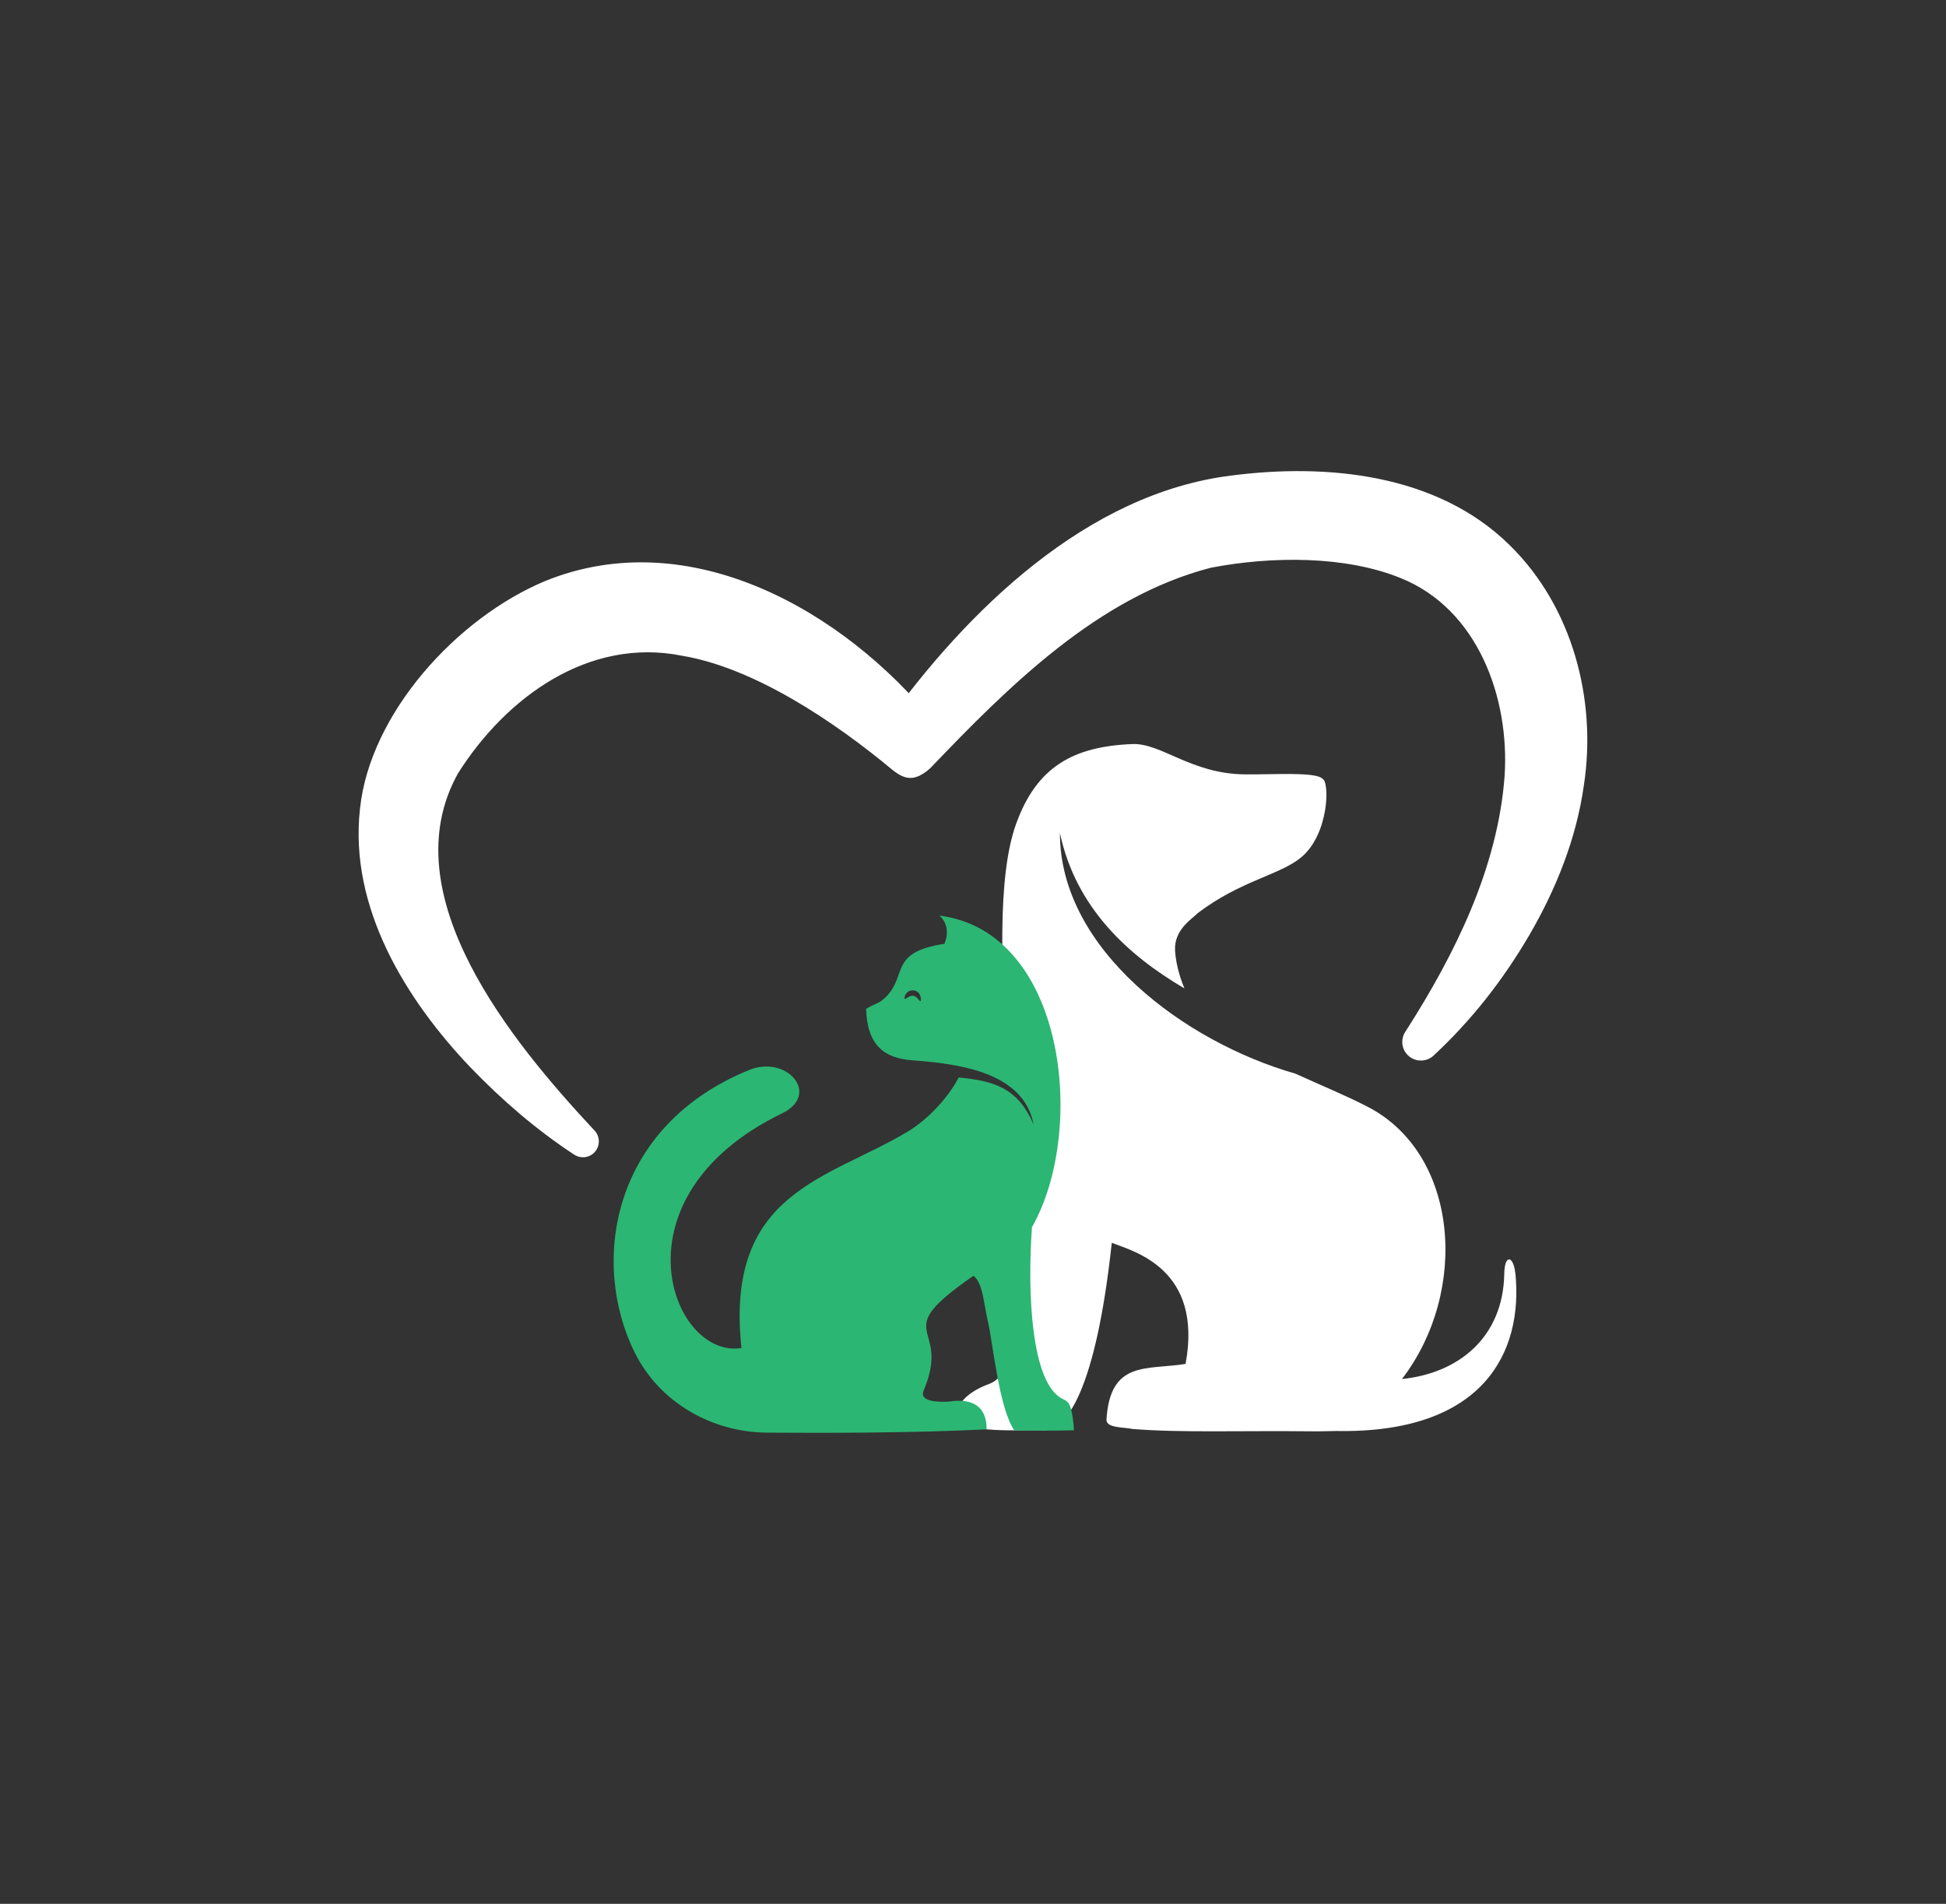
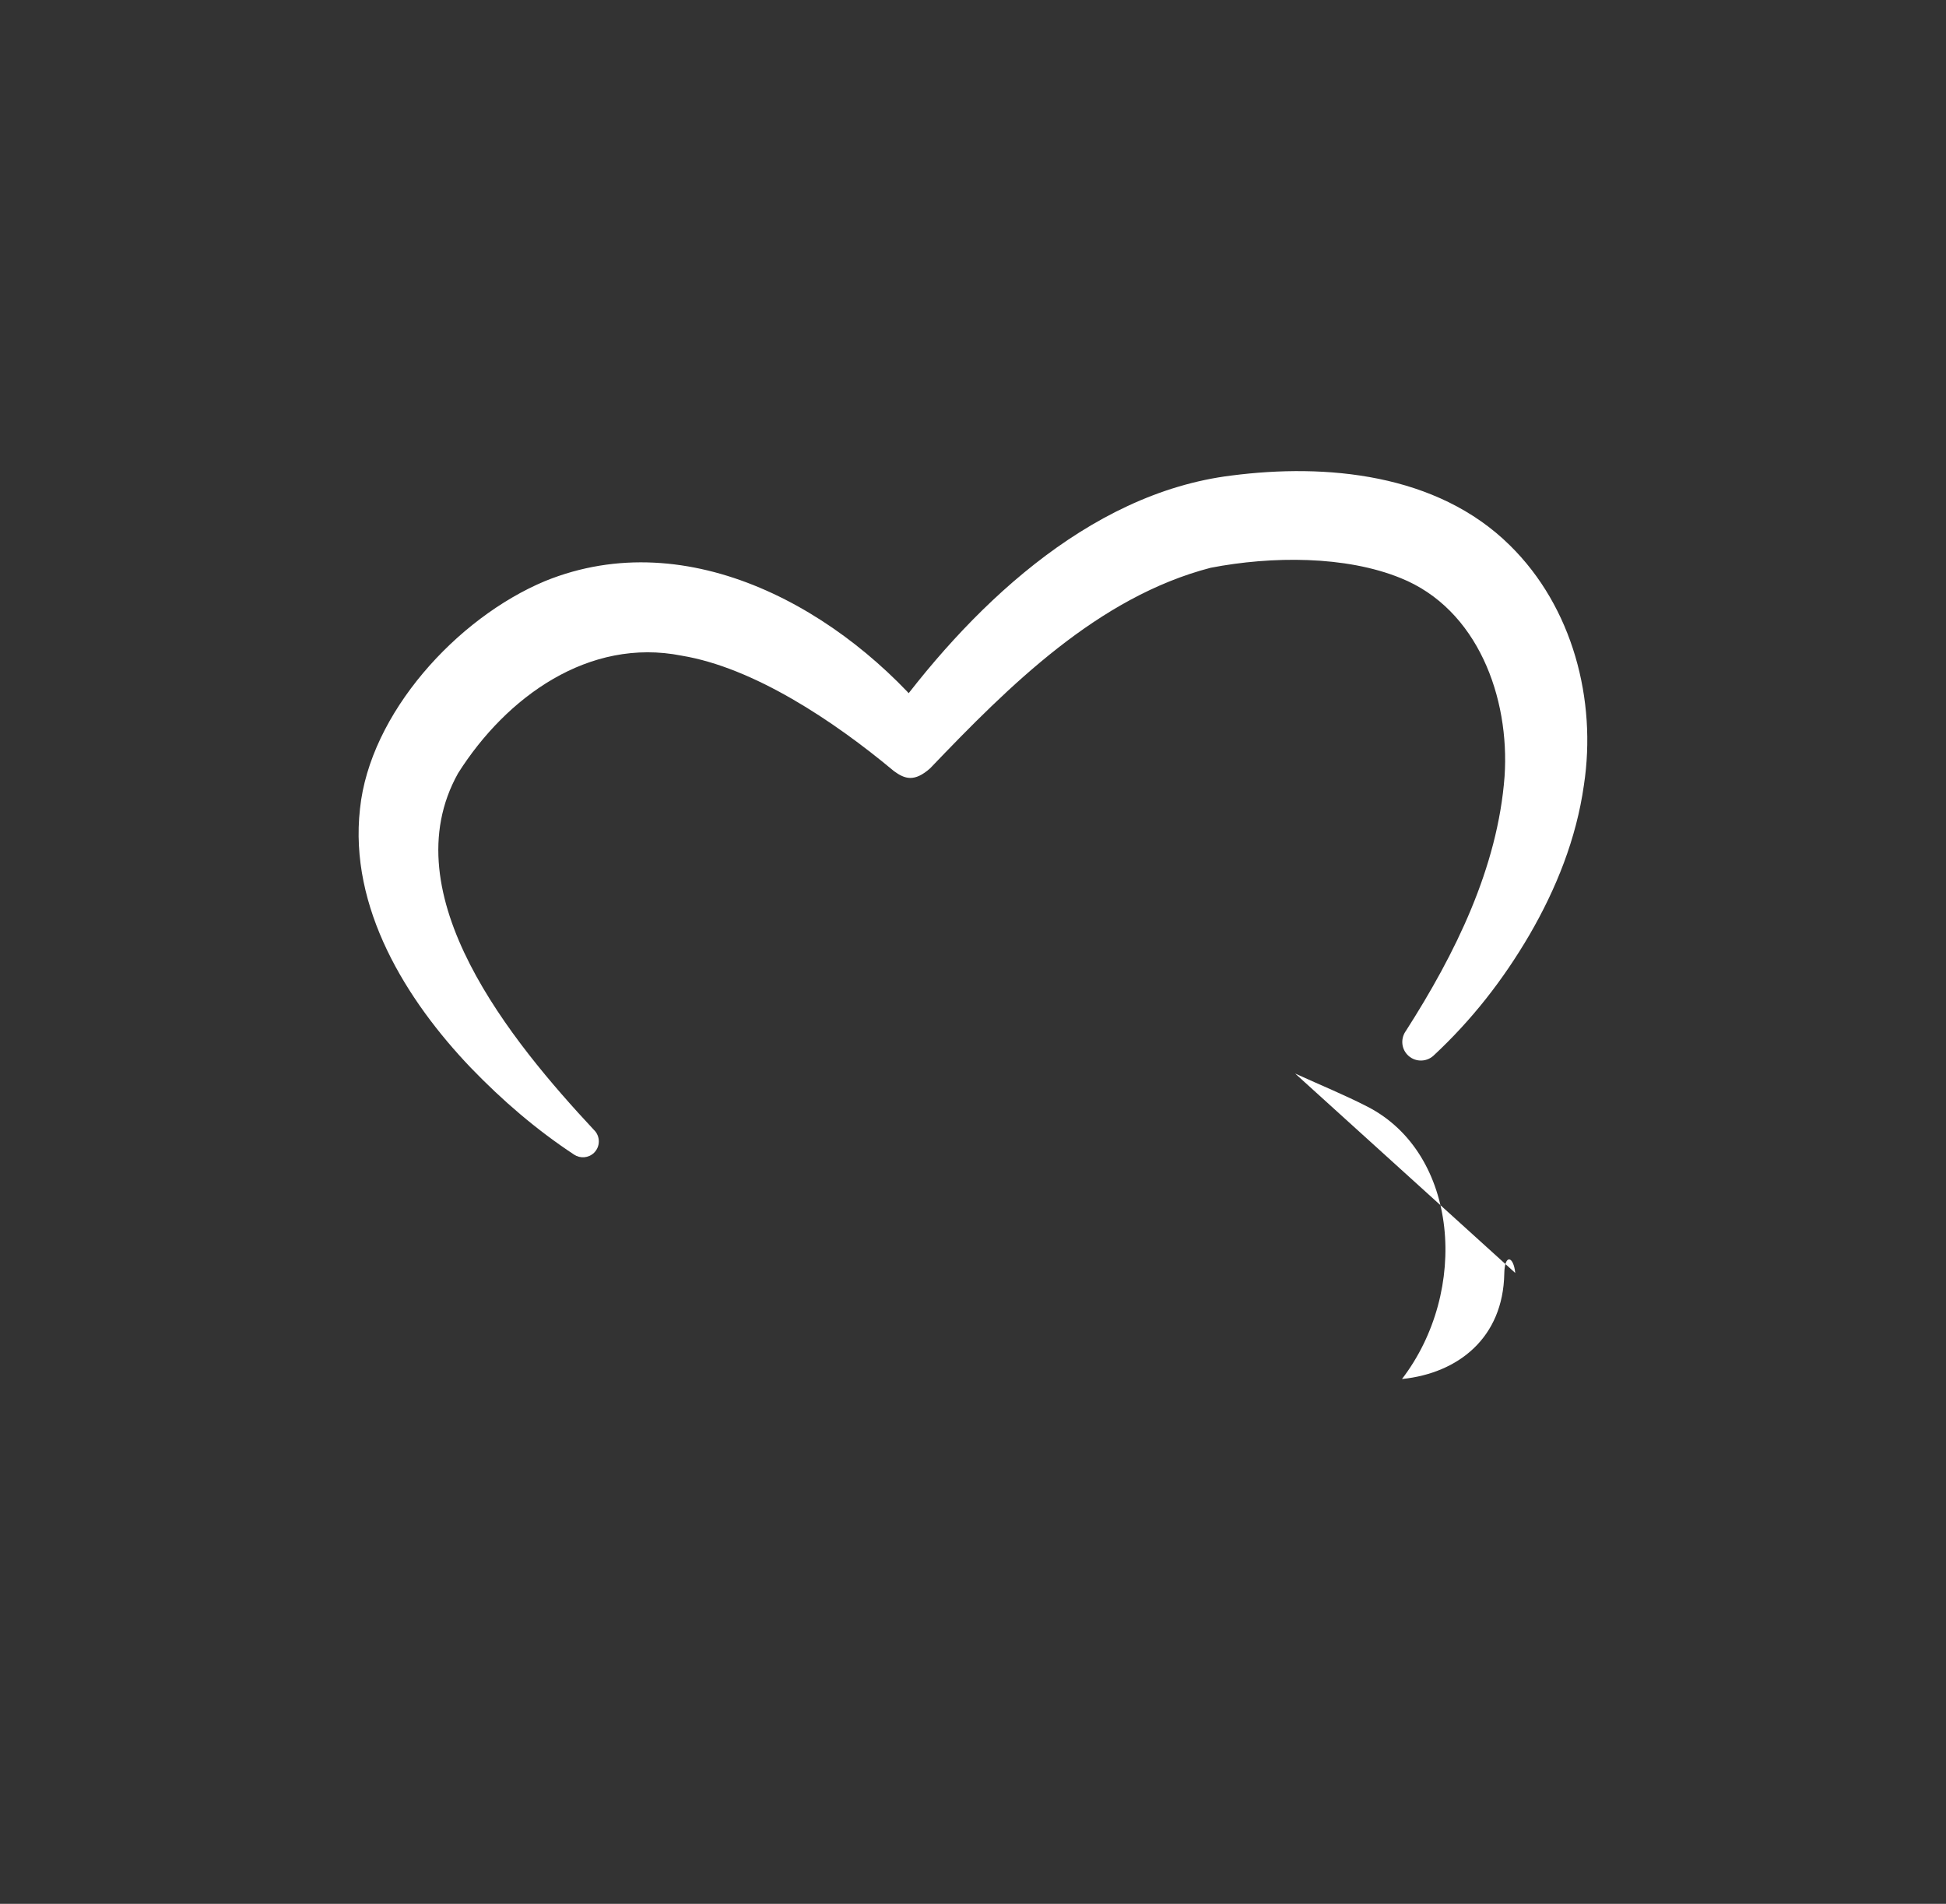
<svg xmlns="http://www.w3.org/2000/svg" id="Layer_1" version="1.1" viewBox="0 0 532.19 520.65">
  <rect x="0" y="0" width="532.19" height="520.65" fill="#333333" stroke="none" />
  <defs>
    <style>
      .st0 {
        fill: #2bb673;
      }

      .st1 {
        fill-rule: evenodd;
      }

      .st1, .st2 {
        fill: #fff;
      }
    </style>
  </defs>
  <path class="st2" d="M384.51,281.88c13.43-20.98,25.09-44.57,26.96-69.57,1.45-21.48-7.34-45.77-28.44-54.23-15.03-6.12-35.2-6.04-51.94-2.81-30.79,8.01-55.07,32.22-76.72,54.85-4.3,3.8-6.9,2.94-9.87.78-16.63-13.89-38.47-28.34-58.06-31.59-25.38-5.05-47.96,11.27-61.16,32.14-18.58,33.2,14.87,73.67,37.11,97.51,1.81,1.7,1.84,4.59.05,6.31-1.49,1.44-3.75,1.6-5.42.5-10.4-6.86-19.6-14.79-28.24-23.74-17.66-18.49-33.37-43.76-30.33-70.84,2.7-26.06,26.45-52.18,50.61-62.28,39.45-16.05,81.67,8.04,106.35,38.51l-13.23.61c22.21-30.93,54.98-63.13,94.65-67.99,25.65-3.31,56.11-.67,76.12,19.13,17.15,16.86,23.76,42.27,20.22,65.5-2.06,14.67-7.59,28.42-14.9,41-7.22,12.33-15.73,23.25-26.23,33.02-2.07,1.9-5.3,1.77-7.2-.3-1.7-1.84-1.75-4.57-.34-6.49h0v-.02Z" />
  <g>
-     <path class="st1" d="M414.39,348.12c-.47-4.64-2.91-5.31-3,.18-.31,17.52-12.55,27.25-27.98,28.83,18.46-24.11,15.5-61.66-9.43-74.48-6.12-3.15-12.75-5.86-19.73-9.04h0c-30.13-8.59-64.42-33.93-64.38-65.77,4.34,20.36,18.55,33.39,34.06,42.47-1.83-4.26-2.44-8.13-2.57-10.3-.35-5.82,4.71-8.73,6.18-10.28,11.75-8.93,22.45-10.4,28.3-15.26,7.58-6.28,7.86-20.59,5.85-21.48-1.72-1.95-13.18-1.14-21.24-1.22-14.68-.13-22.87-8.61-30.78-8.29-16.05.65-26.21,6.14-31.85,22.01-5.12,14.39-4.03,40.48-2.18,67.11.17,2.43,8.95,13.09,9.13,15.52.17,2.4-8.26-3.43-8.09-1.04,2.54,34.69,4.67,66.84-5.89,71.28-11.32,4.11-11.47,11.56-1.05,12.52,5.59.51,9.97.12,15.61.29,6.34.2,14.37-11.22,18.7-51.29,5.96,2.33,25,7.06,20.18,33.12-10.65,1.71-20.62-1.06-21.63,15.21-.15,2.38,4.88,2.06,7.05,2.57,13.47,1.09,28.11.42,50.69.66,2.02,0,3.3-.1,5.07-.1,40.2.74,51.22-21.42,49.01-43.22h-.03Z" />
-     <path class="st0" d="M292.2,383.72c-.37-.52-.94-.84-1.52-1.11-8.84-4.21-9.71-29.76-8.46-46.99,15.12-26.68,9.09-80.93-25.33-85.23,2.35,1.98,2.51,5.08,1.38,7.72-15.17,2.29-10.07,8.56-15.94,14.48-2.08,2.1-3.12,1.8-5.47,3.31.3,10.17,5.17,13.48,12.49,14.05,11.77.91,30.58,2.82,33.31,17.59-4.29-10.16-11.01-11.95-20.47-12.88-3.12,5.96-8.81,11.69-13.78,14.7-21.84,13.21-50.23,16.39-45.64,59.29-19.16,3.07-36.03-41.24,11.03-64.13,10.53-5.02,1.89-15.79-8.46-12.09-38.3,15.3-44.02,53-31.68,77.6,6.77,13.51,20.99,21.65,36.1,21.76,14.74.11,40.77.12,60.05-.91.1-6.21-3.83-8.62-10.38-7.57-3.4.19-8.05-.15-6.85-2.97,7.94-18.72-10.3-14.89,13.64-31.44,2.6,1.91,2.83,7.76,4.01,12.79,1.33,5.65,2.96,23.42,7.18,29.49,10.34.18,16.78-.05,16.31-.04-.14-1.47-.37-5.85-1.51-7.41h-.01ZM249.79,272.33c-1.35-.22-2.59,1.65-2.41.42.18-1.23,1.32-2.08,2.55-1.9s1.96,1.25,1.9,2.55c-.06,1.31-.7-.85-2.04-1.07Z" />
+     <path class="st1" d="M414.39,348.12c-.47-4.64-2.91-5.31-3,.18-.31,17.52-12.55,27.25-27.98,28.83,18.46-24.11,15.5-61.66-9.43-74.48-6.12-3.15-12.75-5.86-19.73-9.04h0h-.03Z" />
  </g>
</svg>